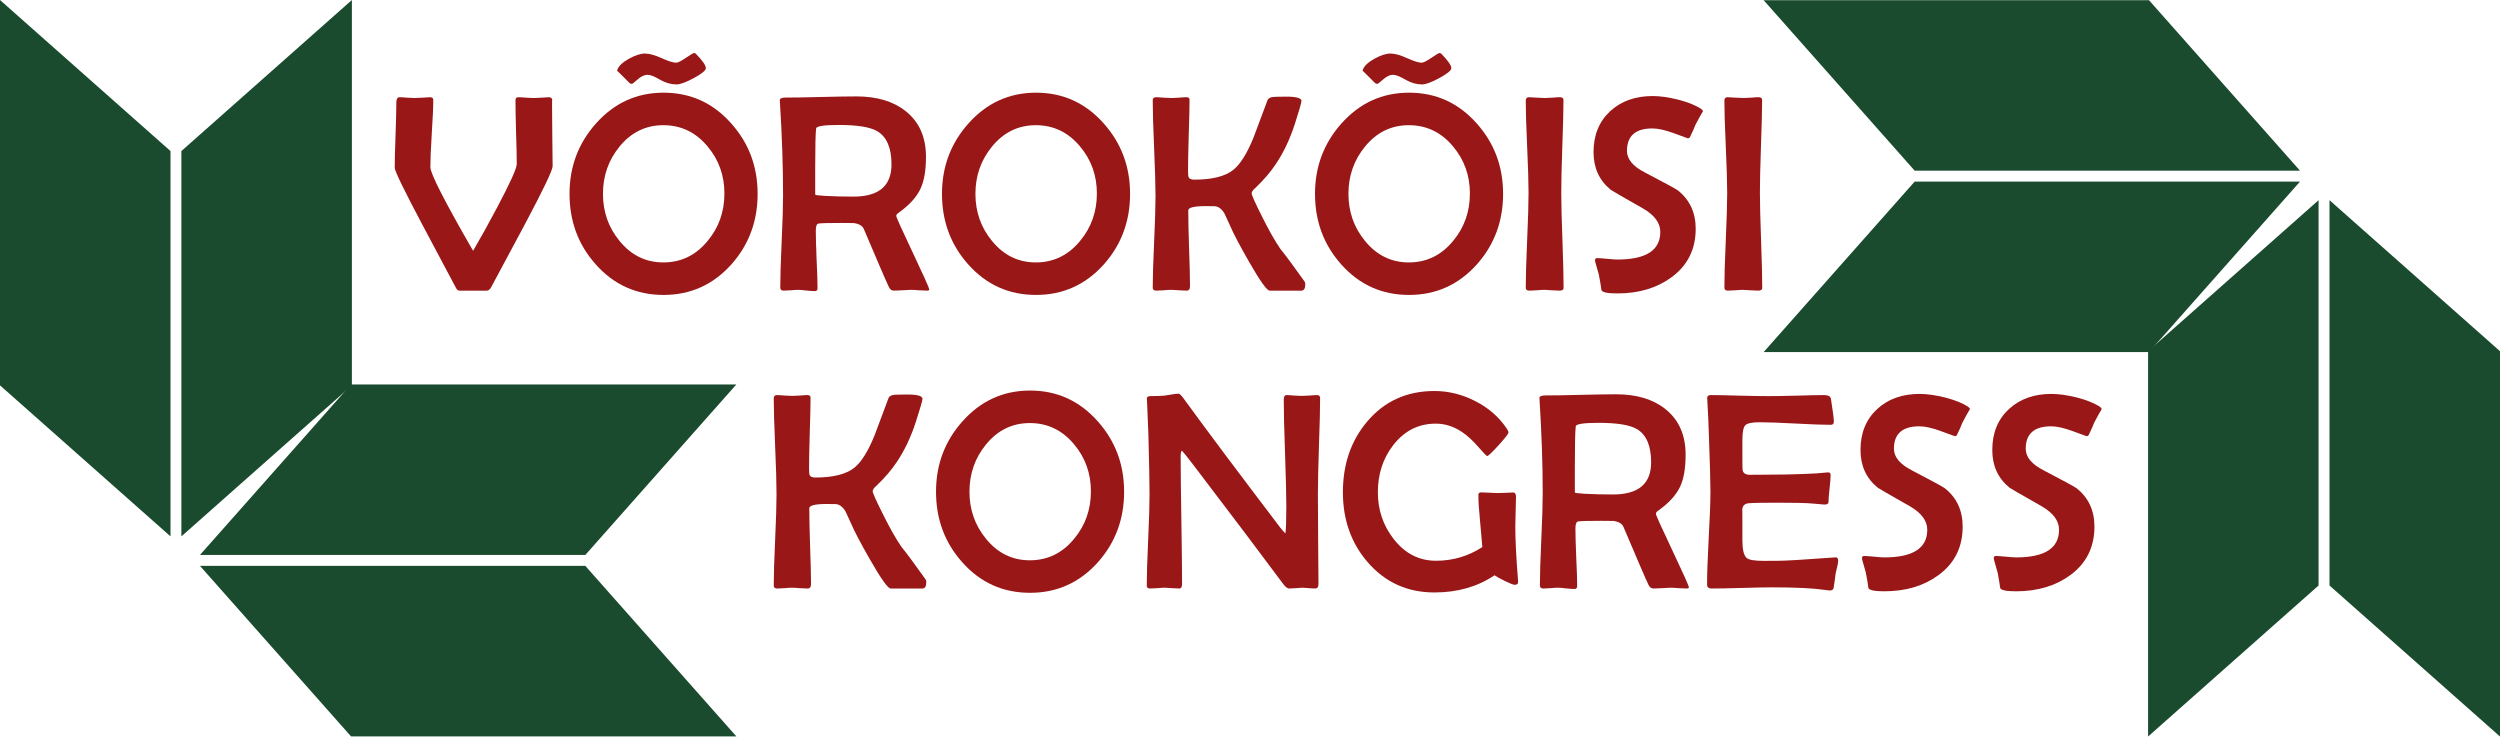
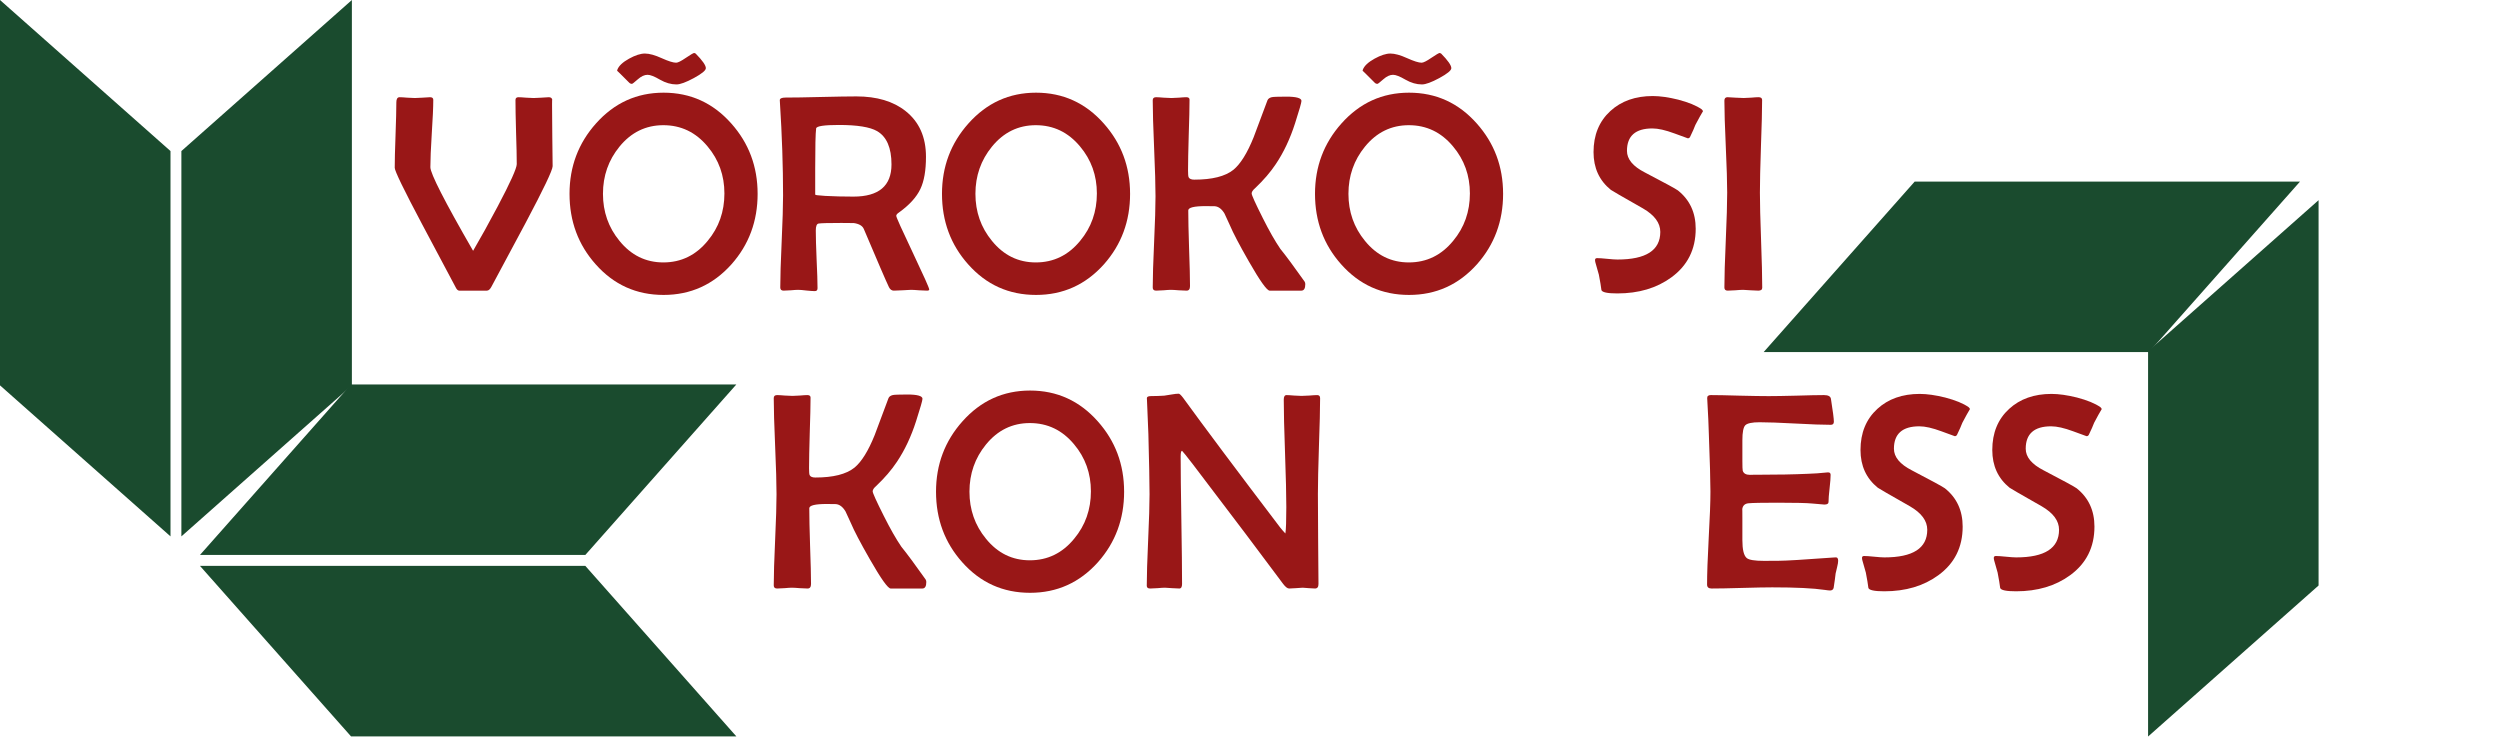
<svg xmlns="http://www.w3.org/2000/svg" xmlns:ns1="http://sodipodi.sourceforge.net/DTD/sodipodi-0.dtd" xmlns:ns2="http://www.inkscape.org/namespaces/inkscape" width="448.583" viewBox="0 0 336.438 99.117" height="132.156" preserveAspectRatio="xMidYMid" id="svg398" ns1:docname="VÕROKÕISI KONGRESS logo vol 3.svg" ns2:version="1.2.2 (b0a8486541, 2022-12-01)">
  <defs id="defs228">
    <g id="g202" />
    <clipPath id="55355388b3">
      <path d="M 53.379,185.004 H 125.562 V 208 H 53.379 Z m 0,0" clip-rule="nonzero" id="path204" />
    </clipPath>
    <clipPath id="f23db6b908">
      <path d="M 53.379,209.293 H 125.562 v 23.098 H 53.379 Z m 0,0" clip-rule="nonzero" id="path207" />
    </clipPath>
    <clipPath id="741387a400">
      <path d="m 26.453,133.281 h 23.098 v 72.184 H 26.453 Z m 0,0" clip-rule="nonzero" id="path210" />
    </clipPath>
    <clipPath id="9d8e9683f7">
      <path d="m 50.742,133.281 h 23.098 v 72.184 H 50.742 Z m 0,0" clip-rule="nonzero" id="path213" />
    </clipPath>
    <clipPath id="c0784d443d">
      <path d="m 263.809,157.578 h 72.184 v 23.098 h -72.184 z m 0,0" clip-rule="nonzero" id="path216" />
    </clipPath>
    <clipPath id="889e3a7dff">
      <path d="m 263.809,133.289 h 72.184 v 23.102 h -72.184 z m 0,0" clip-rule="nonzero" id="path219" />
    </clipPath>
    <clipPath id="82f04b227e">
      <path d="m 339.82,160.219 h 23.098 v 72.18 h -23.098 z m 0,0" clip-rule="nonzero" id="path222" />
    </clipPath>
    <clipPath id="90282052b5">
      <path d="m 315.531,160.219 h 23.098 v 72.18 h -23.098 z m 0,0" clip-rule="nonzero" id="path225" />
    </clipPath>
  </defs>
  <g clip-path="url(#55355388b3)" id="g232" transform="translate(-26.469,-133.281)">
    <path fill="#1a4b2e" d="M 105.238,207.965 H 53.379 L 73.707,185.02 H 125.562 Z m 0,0" fill-opacity="1" fill-rule="nonzero" id="path230" />
  </g>
  <g clip-path="url(#f23db6b908)" id="g236" transform="translate(-26.469,-133.281)">
    <path fill="#1a4b2e" d="M 105.238,209.434 H 53.379 l 20.328,22.945 H 125.562 Z m 0,0" fill-opacity="1" fill-rule="nonzero" id="path234" />
  </g>
  <g clip-path="url(#741387a400)" id="g240" transform="translate(-26.469,-133.281)">
    <path fill="#1a4b2e" d="m 49.414,153.609 v 51.855 L 26.469,185.141 v -51.859 z m 0,0" fill-opacity="1" fill-rule="nonzero" id="path238" />
  </g>
  <g clip-path="url(#9d8e9683f7)" id="g244" transform="translate(-26.469,-133.281)">
    <path fill="#1a4b2e" d="m 50.879,153.609 v 51.855 l 22.945,-20.324 v -51.859 z m 0,0" fill-opacity="1" fill-rule="nonzero" id="path242" />
  </g>
  <g fill="#991717" fill-opacity="1" id="g252" transform="translate(-26.469,-133.281)">
    <g transform="translate(78.465,172.394)" id="g250">
      <g id="g248">
        <path d="m 22.375,-16.75 c 0,0.523 -1.215,3.07 -3.641,7.641 -1.531,2.855 -3.062,5.715 -4.594,8.578 C 13.953,-0.176 13.75,0 13.531,0 H 9.797 C 9.617,0 9.445,-0.176 9.281,-0.531 9.238,-0.613 7.766,-3.383 4.859,-8.844 2.367,-13.539 1.125,-16.102 1.125,-16.531 c 0,-0.977 0.035,-2.445 0.109,-4.406 0.07,-1.957 0.109,-3.426 0.109,-4.406 0,-0.457 0.145,-0.688 0.438,-0.688 0.238,0 0.582,0.023 1.031,0.062 0.445,0.031 0.789,0.047 1.031,0.047 0.219,0 0.555,-0.016 1.016,-0.047 0.457,-0.039 0.797,-0.062 1.016,-0.062 0.289,0 0.438,0.117 0.438,0.344 0,1.012 -0.07,2.527 -0.203,4.547 -0.125,2.012 -0.188,3.523 -0.188,4.531 0,0.844 1.914,4.594 5.75,11.25 1.008,-1.727 2.109,-3.711 3.297,-5.953 1.719,-3.25 2.578,-5.156 2.578,-5.719 0,-0.969 -0.031,-2.41 -0.094,-4.328 -0.055,-1.914 -0.078,-3.348 -0.078,-4.297 0,-0.25 0.133,-0.375 0.406,-0.375 0.227,0 0.57,0.023 1.031,0.062 0.457,0.031 0.797,0.047 1.016,0.047 0.227,0 0.566,-0.016 1.016,-0.047 0.457,-0.039 0.797,-0.062 1.016,-0.062 0.27,0 0.426,0.117 0.469,0.344 -0.023,-0.082 -0.031,0.156 -0.031,0.719 0,0.906 0.008,2.277 0.031,4.109 0.031,1.824 0.047,3.195 0.047,4.109 z m 0,0" id="path246" />
      </g>
    </g>
  </g>
  <g fill="#991717" fill-opacity="1" id="g260" transform="translate(-26.469,-133.281)">
    <g transform="translate(101.988,172.394)" id="g258">
      <g id="g256">
        <path d="m 26.438,-13.031 c 0,3.68 -1.172,6.84 -3.516,9.484 -2.461,2.75 -5.508,4.125 -9.141,4.125 -3.648,0 -6.688,-1.367 -9.125,-4.109 -2.355,-2.633 -3.531,-5.801 -3.531,-9.5 0,-3.656 1.188,-6.812 3.562,-9.469 2.457,-2.758 5.488,-4.141 9.094,-4.141 3.625,0 6.66,1.383 9.109,4.141 2.363,2.648 3.547,5.805 3.547,9.469 z m -4.469,-0.047 c 0,-2.426 -0.758,-4.535 -2.266,-6.328 -1.586,-1.906 -3.57,-2.859 -5.953,-2.859 -2.367,0 -4.336,0.965 -5.906,2.891 -1.48,1.812 -2.219,3.93 -2.219,6.344 0,2.418 0.738,4.527 2.219,6.328 1.57,1.938 3.539,2.906 5.906,2.906 2.395,0 4.383,-0.969 5.969,-2.906 1.5,-1.801 2.25,-3.926 2.25,-6.375 z m -2.5,-16.859 c 0,0.305 -0.539,0.746 -1.609,1.328 -1.062,0.574 -1.844,0.859 -2.344,0.859 -0.73,0 -1.469,-0.211 -2.219,-0.641 C 12.555,-28.828 12,-29.047 11.625,-29.047 c -0.418,0 -0.855,0.203 -1.312,0.609 -0.461,0.406 -0.719,0.609 -0.781,0.609 -0.148,0 -0.273,-0.051 -0.375,-0.156 -1.086,-1.094 -1.625,-1.625 -1.625,-1.594 0,-0.039 0.008,-0.094 0.031,-0.156 0.188,-0.508 0.711,-1.004 1.578,-1.484 0.832,-0.457 1.539,-0.688 2.125,-0.688 0.602,0 1.359,0.211 2.266,0.625 0.906,0.406 1.551,0.609 1.938,0.609 0.238,0 0.676,-0.219 1.312,-0.656 0.645,-0.438 1.02,-0.656 1.125,-0.656 l 0.188,0.078 c 0.914,0.93 1.375,1.586 1.375,1.969 z m 0,0" id="path254" />
      </g>
    </g>
  </g>
  <g fill="#991717" fill-opacity="1" id="g268" transform="translate(-26.469,-133.281)">
    <g transform="translate(129.536,172.394)" id="g266">
      <g id="g264">
        <path d="M 21.984,-0.156 C 21.984,-0.051 21.883,0 21.688,0 c -0.23,0 -0.59,-0.016 -1.078,-0.047 -0.48,-0.039 -0.84,-0.062 -1.078,-0.062 -0.25,0 -0.637,0.023 -1.156,0.062 C 17.863,-0.016 17.477,0 17.219,0 c -0.281,0 -0.5,-0.156 -0.656,-0.469 -0.398,-0.832 -1.523,-3.438 -3.375,-7.812 -0.18,-0.438 -0.625,-0.707 -1.344,-0.812 -0.168,-0.008 -0.73,-0.016 -1.688,-0.016 -1.711,0 -2.727,0.027 -3.047,0.078 C 6.848,-9 6.719,-8.688 6.719,-8.094 c 0,0.867 0.035,2.164 0.109,3.891 0.082,1.73 0.125,3.023 0.125,3.875 0,0.262 -0.121,0.391 -0.359,0.391 -0.25,0 -0.625,-0.027 -1.125,-0.078 -0.5,-0.062 -0.883,-0.094 -1.141,-0.094 -0.211,0 -0.531,0.023 -0.969,0.062 C 2.922,-0.016 2.598,0 2.391,0 2.086,0 1.938,-0.141 1.938,-0.422 c 0,-1.375 0.062,-3.438 0.188,-6.188 0.125,-2.758 0.188,-4.82 0.188,-6.188 0,-3.914 -0.141,-8.086 -0.422,-12.516 L 1.875,-25.609 c -0.012,-0.25 0.25,-0.375 0.781,-0.375 1.062,0 2.648,-0.023 4.766,-0.078 2.125,-0.051 3.711,-0.078 4.766,-0.078 2.75,0 4.953,0.656 6.609,1.969 1.832,1.449 2.75,3.5 2.75,6.156 0,1.836 -0.25,3.277 -0.75,4.328 -0.523,1.105 -1.484,2.164 -2.891,3.172 -0.242,0.156 -0.359,0.309 -0.359,0.453 0,0.18 0.738,1.824 2.219,4.938 1.477,3.117 2.219,4.773 2.219,4.969 z M 16.906,-16.984 c 0,-2.238 -0.648,-3.734 -1.938,-4.484 -0.949,-0.551 -2.664,-0.828 -5.141,-0.828 -2,0 -3.023,0.156 -3.062,0.469 -0.086,0.68 -0.125,2.469 -0.125,5.375 v 3.531 c 0.039,0.031 0.125,0.059 0.25,0.078 0.219,0.031 0.582,0.062 1.094,0.094 1.164,0.062 2.43,0.094 3.797,0.094 3.414,0 5.125,-1.441 5.125,-4.328 z m 0,0" id="path262" />
      </g>
    </g>
  </g>
  <g fill="#991717" fill-opacity="1" id="g276" transform="translate(-26.469,-133.281)">
    <g transform="translate(152.112,172.394)" id="g274">
      <g id="g272">
        <path d="m 26.438,-13.031 c 0,3.68 -1.172,6.84 -3.516,9.484 -2.461,2.75 -5.508,4.125 -9.141,4.125 -3.648,0 -6.688,-1.367 -9.125,-4.109 -2.355,-2.633 -3.531,-5.801 -3.531,-9.5 0,-3.656 1.188,-6.812 3.562,-9.469 2.457,-2.758 5.488,-4.141 9.094,-4.141 3.625,0 6.66,1.383 9.109,4.141 2.363,2.648 3.547,5.805 3.547,9.469 z m -4.469,-0.047 c 0,-2.426 -0.758,-4.535 -2.266,-6.328 -1.586,-1.906 -3.57,-2.859 -5.953,-2.859 -2.367,0 -4.336,0.965 -5.906,2.891 -1.48,1.812 -2.219,3.93 -2.219,6.344 0,2.418 0.738,4.527 2.219,6.328 1.57,1.938 3.539,2.906 5.906,2.906 2.395,0 4.383,-0.969 5.969,-2.906 1.5,-1.801 2.25,-3.926 2.25,-6.375 z m 0,0" id="path270" />
      </g>
    </g>
  </g>
  <g fill="#991717" fill-opacity="1" id="g284" transform="translate(-26.469,-133.281)">
    <g transform="translate(179.66,172.394)" id="g282">
      <g id="g280">
        <path d="M 22.469,-0.875 C 22.469,-0.289 22.289,0 21.938,0 h -4.266 c -0.367,0 -1.305,-1.316 -2.812,-3.953 -1.273,-2.227 -2.117,-3.836 -2.531,-4.828 -0.43,-0.945 -0.672,-1.477 -0.734,-1.594 -0.367,-0.613 -0.797,-0.941 -1.297,-0.984 -0.148,-0.008 -0.559,-0.016 -1.234,-0.016 -1.562,0 -2.344,0.195 -2.344,0.578 0,1.137 0.035,2.84 0.109,5.109 0.082,2.262 0.125,3.953 0.125,5.078 C 6.953,-0.203 6.801,0 6.5,0 6.258,0 5.906,-0.016 5.438,-0.047 c -0.469,-0.039 -0.824,-0.062 -1.062,-0.062 -0.219,0 -0.547,0.023 -0.984,0.062 C 2.953,-0.016 2.617,0 2.391,0 2.086,0 1.938,-0.141 1.938,-0.422 1.938,-1.785 2,-3.832 2.125,-6.562 2.25,-9.289 2.312,-11.332 2.312,-12.688 2.312,-14.125 2.25,-16.281 2.125,-19.156 2,-22.031 1.938,-24.188 1.938,-25.625 c 0,-0.27 0.148,-0.406 0.453,-0.406 0.227,0 0.566,0.023 1.016,0.062 0.457,0.031 0.805,0.047 1.047,0.047 0.219,0 0.551,-0.016 1,-0.047 0.445,-0.039 0.781,-0.062 1,-0.062 0.289,0 0.438,0.109 0.438,0.328 0,1.055 -0.039,2.637 -0.109,4.75 -0.062,2.117 -0.094,3.703 -0.094,4.766 0,0.492 0.023,0.797 0.078,0.922 0.102,0.219 0.359,0.328 0.766,0.328 2.406,0 4.16,-0.441 5.266,-1.328 0.957,-0.789 1.863,-2.25 2.719,-4.375 0.613,-1.656 1.234,-3.312 1.859,-4.969 0.082,-0.207 0.27,-0.348 0.562,-0.422 0.195,-0.051 0.852,-0.078 1.969,-0.078 1.363,0 2.047,0.195 2.047,0.578 0,0.219 -0.289,1.219 -0.859,3 -0.668,2.086 -1.531,3.918 -2.594,5.5 -0.711,1.074 -1.641,2.156 -2.797,3.25 -0.305,0.262 -0.453,0.496 -0.453,0.703 0,0.219 0.5,1.324 1.5,3.312 0.863,1.719 1.648,3.102 2.359,4.141 0.781,0.961 1.867,2.43 3.266,4.406 0.062,0.105 0.094,0.219 0.094,0.344 z m 0,0" id="path278" />
      </g>
    </g>
  </g>
  <g fill="#991717" fill-opacity="1" id="g292" transform="translate(-26.469,-133.281)">
    <g transform="translate(202.311,172.394)" id="g290">
      <g id="g288">
        <path d="m 26.438,-13.031 c 0,3.68 -1.172,6.84 -3.516,9.484 -2.461,2.75 -5.508,4.125 -9.141,4.125 -3.648,0 -6.688,-1.367 -9.125,-4.109 -2.355,-2.633 -3.531,-5.801 -3.531,-9.5 0,-3.656 1.188,-6.812 3.562,-9.469 2.457,-2.758 5.488,-4.141 9.094,-4.141 3.625,0 6.66,1.383 9.109,4.141 2.363,2.648 3.547,5.805 3.547,9.469 z m -4.469,-0.047 c 0,-2.426 -0.758,-4.535 -2.266,-6.328 -1.586,-1.906 -3.57,-2.859 -5.953,-2.859 -2.367,0 -4.336,0.965 -5.906,2.891 -1.48,1.812 -2.219,3.93 -2.219,6.344 0,2.418 0.738,4.527 2.219,6.328 1.57,1.938 3.539,2.906 5.906,2.906 2.395,0 4.383,-0.969 5.969,-2.906 1.5,-1.801 2.25,-3.926 2.25,-6.375 z m -2.5,-16.859 c 0,0.305 -0.539,0.746 -1.609,1.328 -1.062,0.574 -1.844,0.859 -2.344,0.859 -0.73,0 -1.469,-0.211 -2.219,-0.641 C 12.555,-28.828 12,-29.047 11.625,-29.047 c -0.418,0 -0.855,0.203 -1.312,0.609 -0.461,0.406 -0.719,0.609 -0.781,0.609 -0.148,0 -0.273,-0.051 -0.375,-0.156 -1.086,-1.094 -1.625,-1.625 -1.625,-1.594 0,-0.039 0.008,-0.094 0.031,-0.156 0.188,-0.508 0.711,-1.004 1.578,-1.484 0.832,-0.457 1.539,-0.688 2.125,-0.688 0.602,0 1.359,0.211 2.266,0.625 0.906,0.406 1.551,0.609 1.938,0.609 0.238,0 0.676,-0.219 1.312,-0.656 0.645,-0.438 1.02,-0.656 1.125,-0.656 l 0.188,0.078 c 0.914,0.93 1.375,1.586 1.375,1.969 z m 0,0" id="path286" />
      </g>
    </g>
  </g>
  <g fill="#991717" fill-opacity="1" id="g300" transform="translate(-26.469,-133.281)">
    <g transform="translate(229.859,172.394)" id="g298">
      <g id="g296">
-         <path d="M 7.031,-0.391 C 7.031,-0.129 6.852,0 6.5,0 6.27,0 5.926,-0.016 5.469,-0.047 c -0.461,-0.039 -0.797,-0.062 -1.016,-0.062 -0.242,0 -0.59,0.023 -1.047,0.062 C 2.957,-0.016 2.617,0 2.391,0 2.086,0 1.938,-0.141 1.938,-0.422 c 0,-1.414 0.062,-3.539 0.188,-6.375 0.125,-2.844 0.188,-4.973 0.188,-6.391 0,-1.375 -0.062,-3.438 -0.188,-6.188 -0.125,-2.758 -0.188,-4.82 -0.188,-6.188 0,-0.312 0.141,-0.469 0.422,-0.469 0.227,0 0.582,0.023 1.062,0.062 0.488,0.031 0.859,0.047 1.109,0.047 0.219,0 0.551,-0.016 1,-0.047 0.445,-0.039 0.781,-0.062 1,-0.062 0.32,0 0.484,0.125 0.484,0.375 0,1.387 -0.055,3.465 -0.156,6.234 -0.094,2.773 -0.141,4.852 -0.141,6.234 0,1.418 0.051,3.547 0.156,6.391 0.102,2.844 0.156,4.98 0.156,6.406 z m 0,0" id="path294" />
-       </g>
+         </g>
    </g>
  </g>
  <g fill="#991717" fill-opacity="1" id="g308" transform="translate(-26.469,-133.281)">
    <g transform="translate(238.856,172.394)" id="g306">
      <g id="g304">
        <path d="m 16.797,-24.156 c -0.25,0.406 -0.594,1.027 -1.031,1.859 -0.137,0.375 -0.375,0.918 -0.719,1.625 C 14.973,-20.555 14.875,-20.5 14.75,-20.5 c 0.008,0 -0.59,-0.219 -1.797,-0.656 -1.199,-0.445 -2.188,-0.672 -2.969,-0.672 -2.281,0 -3.422,1.008 -3.422,3.016 0,1.117 0.801,2.086 2.406,2.906 2.676,1.398 4.16,2.203 4.453,2.422 1.594,1.273 2.391,2.992 2.391,5.156 0,2.773 -1.094,4.953 -3.281,6.547 C 10.562,-0.344 8.141,0.375 5.266,0.375 3.93,0.375 3.219,0.223 3.125,-0.078 3.07,-0.547 2.957,-1.234 2.781,-2.141 2.688,-2.504 2.531,-3.055 2.312,-3.797 2.281,-3.91 2.266,-4.02 2.266,-4.125 c 0,-0.164 0.094,-0.25 0.281,-0.25 0.289,0 0.742,0.031 1.359,0.094 0.613,0.062 1.07,0.094 1.375,0.094 3.844,0 5.766,-1.238 5.766,-3.719 0,-1.207 -0.777,-2.258 -2.328,-3.156 -2.824,-1.602 -4.266,-2.438 -4.328,-2.5 -1.555,-1.258 -2.328,-2.953 -2.328,-5.078 0,-2.301 0.754,-4.145 2.266,-5.531 1.469,-1.344 3.367,-2.016 5.703,-2.016 0.988,0 2.129,0.164 3.422,0.484 1.395,0.367 2.445,0.797 3.156,1.297 0.062,0.055 0.125,0.137 0.188,0.25 z m 0,0" id="path302" />
      </g>
    </g>
  </g>
  <g fill="#991717" fill-opacity="1" id="g316" transform="translate(-26.469,-133.281)">
    <g transform="translate(256.591,172.394)" id="g314">
      <g id="g312">
        <path d="M 7.031,-0.391 C 7.031,-0.129 6.852,0 6.5,0 6.27,0 5.926,-0.016 5.469,-0.047 c -0.461,-0.039 -0.797,-0.062 -1.016,-0.062 -0.242,0 -0.59,0.023 -1.047,0.062 C 2.957,-0.016 2.617,0 2.391,0 2.086,0 1.938,-0.141 1.938,-0.422 c 0,-1.414 0.062,-3.539 0.188,-6.375 0.125,-2.844 0.188,-4.973 0.188,-6.391 0,-1.375 -0.062,-3.438 -0.188,-6.188 -0.125,-2.758 -0.188,-4.82 -0.188,-6.188 0,-0.312 0.141,-0.469 0.422,-0.469 0.227,0 0.582,0.023 1.062,0.062 0.488,0.031 0.859,0.047 1.109,0.047 0.219,0 0.551,-0.016 1,-0.047 0.445,-0.039 0.781,-0.062 1,-0.062 0.32,0 0.484,0.125 0.484,0.375 0,1.387 -0.055,3.465 -0.156,6.234 -0.094,2.773 -0.141,4.852 -0.141,6.234 0,1.418 0.051,3.547 0.156,6.391 0.102,2.844 0.156,4.98 0.156,6.406 z m 0,0" id="path310" />
      </g>
    </g>
  </g>
  <g fill="#991717" fill-opacity="1" id="g324" transform="translate(-26.469,-133.281)">
    <g transform="translate(128.658,212.48)" id="g322">
      <g id="g320">
        <path d="M 22.469,-0.875 C 22.469,-0.289 22.289,0 21.938,0 h -4.266 c -0.367,0 -1.305,-1.316 -2.812,-3.953 -1.273,-2.227 -2.117,-3.836 -2.531,-4.828 -0.43,-0.945 -0.672,-1.477 -0.734,-1.594 -0.367,-0.613 -0.797,-0.941 -1.297,-0.984 -0.148,-0.008 -0.559,-0.016 -1.234,-0.016 -1.562,0 -2.344,0.195 -2.344,0.578 0,1.137 0.035,2.84 0.109,5.109 0.082,2.262 0.125,3.953 0.125,5.078 C 6.953,-0.203 6.801,0 6.5,0 6.258,0 5.906,-0.016 5.438,-0.047 c -0.469,-0.039 -0.824,-0.062 -1.062,-0.062 -0.219,0 -0.547,0.023 -0.984,0.062 C 2.953,-0.016 2.617,0 2.391,0 2.086,0 1.938,-0.141 1.938,-0.422 1.938,-1.785 2,-3.832 2.125,-6.562 2.25,-9.289 2.312,-11.332 2.312,-12.688 2.312,-14.125 2.25,-16.281 2.125,-19.156 2,-22.031 1.938,-24.188 1.938,-25.625 c 0,-0.27 0.148,-0.406 0.453,-0.406 0.227,0 0.566,0.023 1.016,0.062 0.457,0.031 0.805,0.047 1.047,0.047 0.219,0 0.551,-0.016 1,-0.047 0.445,-0.039 0.781,-0.062 1,-0.062 0.289,0 0.438,0.109 0.438,0.328 0,1.055 -0.039,2.637 -0.109,4.75 -0.062,2.117 -0.094,3.703 -0.094,4.766 0,0.492 0.023,0.797 0.078,0.922 0.102,0.219 0.359,0.328 0.766,0.328 2.406,0 4.16,-0.441 5.266,-1.328 0.957,-0.789 1.863,-2.25 2.719,-4.375 0.613,-1.656 1.234,-3.312 1.859,-4.969 0.082,-0.207 0.27,-0.348 0.562,-0.422 0.195,-0.051 0.852,-0.078 1.969,-0.078 1.363,0 2.047,0.195 2.047,0.578 0,0.219 -0.289,1.219 -0.859,3 -0.668,2.086 -1.531,3.918 -2.594,5.5 -0.711,1.074 -1.641,2.156 -2.797,3.25 -0.305,0.262 -0.453,0.496 -0.453,0.703 0,0.219 0.5,1.324 1.5,3.312 0.863,1.719 1.648,3.102 2.359,4.141 0.781,0.961 1.867,2.43 3.266,4.406 0.062,0.105 0.094,0.219 0.094,0.344 z m 0,0" id="path318" />
      </g>
    </g>
  </g>
  <g fill="#991717" fill-opacity="1" id="g332" transform="translate(-26.469,-133.281)">
    <g transform="translate(151.309,212.48)" id="g330">
      <g id="g328">
        <path d="m 26.438,-13.031 c 0,3.68 -1.172,6.84 -3.516,9.484 -2.461,2.75 -5.508,4.125 -9.141,4.125 -3.648,0 -6.688,-1.367 -9.125,-4.109 -2.355,-2.633 -3.531,-5.801 -3.531,-9.5 0,-3.656 1.188,-6.812 3.562,-9.469 2.457,-2.758 5.488,-4.141 9.094,-4.141 3.625,0 6.66,1.383 9.109,4.141 2.363,2.648 3.547,5.805 3.547,9.469 z m -4.469,-0.047 c 0,-2.426 -0.758,-4.535 -2.266,-6.328 -1.586,-1.906 -3.57,-2.859 -5.953,-2.859 -2.367,0 -4.336,0.965 -5.906,2.891 -1.48,1.812 -2.219,3.93 -2.219,6.344 0,2.418 0.738,4.527 2.219,6.328 1.57,1.938 3.539,2.906 5.906,2.906 2.395,0 4.383,-0.969 5.969,-2.906 1.5,-1.801 2.25,-3.926 2.25,-6.375 z m 0,0" id="path326" />
      </g>
    </g>
  </g>
  <g fill="#991717" fill-opacity="1" id="g340" transform="translate(-26.469,-133.281)">
    <g transform="translate(178.857,212.48)" id="g338">
      <g id="g336">
        <path d="m 25.266,-25.625 c 0,1.43 -0.055,3.578 -0.156,6.453 -0.094,2.867 -0.141,5.012 -0.141,6.438 0,1.355 0.008,3.375 0.031,6.062 0.031,2.688 0.047,4.711 0.047,6.062 C 25.047,-0.203 24.891,0 24.578,0 24.398,0 24.125,-0.016 23.75,-0.047 c -0.375,-0.039 -0.652,-0.062 -0.828,-0.062 -0.199,0 -0.508,0.023 -0.922,0.062 C 21.594,-0.016 21.289,0 21.094,0 20.875,0 20.609,-0.203 20.297,-0.609 17.629,-4.211 13.578,-9.582 8.141,-16.719 c -0.836,-1.082 -1.32,-1.688 -1.453,-1.812 -0.125,0 -0.188,0.25 -0.188,0.75 0,1.906 0.031,4.773 0.094,8.594 0.062,3.812 0.094,6.672 0.094,8.578 C 6.688,-0.203 6.562,0 6.312,0 6.102,0 5.781,-0.016 5.344,-0.047 c -0.438,-0.039 -0.762,-0.062 -0.969,-0.062 -0.219,0 -0.547,0.023 -0.984,0.062 C 2.953,-0.016 2.617,0 2.391,0 2.086,0 1.938,-0.125 1.938,-0.375 1.938,-1.727 2,-3.773 2.125,-6.516 2.25,-9.254 2.312,-11.312 2.312,-12.688 c 0,-1.5 -0.055,-4.195 -0.156,-8.094 -0.031,-1.008 -0.094,-2.531 -0.188,-4.562 l -0.016,-0.25 c -0.012,-0.176 0.133,-0.273 0.438,-0.297 0.801,-0.008 1.43,-0.031 1.891,-0.062 0.176,-0.02 0.504,-0.07 0.984,-0.156 0.406,-0.07 0.727,-0.109 0.969,-0.109 0.113,0 0.305,0.18 0.578,0.531 2.844,3.918 7.195,9.734 13.062,17.453 0.258,0.324 0.5,0.602 0.719,0.828 0.082,-0.52 0.125,-1.707 0.125,-3.562 0,-1.602 -0.059,-4.016 -0.172,-7.234 -0.117,-3.219 -0.172,-5.625 -0.172,-7.219 0,-0.406 0.125,-0.609 0.375,-0.609 0.219,0 0.551,0.023 1,0.062 0.457,0.031 0.797,0.047 1.016,0.047 0.238,0 0.594,-0.016 1.062,-0.047 0.469,-0.039 0.816,-0.062 1.047,-0.062 0.258,0 0.391,0.137 0.391,0.406 z m 0,0" id="path334" />
      </g>
    </g>
  </g>
  <g fill="#991717" fill-opacity="1" id="g348" transform="translate(-26.469,-133.281)">
    <g transform="translate(206.127,212.48)" id="g346">
      <g id="g344">
-         <path d="m 24.641,-0.906 c 0.02,0.273 -0.137,0.406 -0.469,0.406 -0.18,0 -0.625,-0.176 -1.344,-0.531 -0.711,-0.352 -1.164,-0.602 -1.359,-0.75 -2.281,1.543 -4.98,2.312 -8.094,2.312 -3.637,0 -6.633,-1.359 -8.984,-4.078 -2.219,-2.57 -3.328,-5.707 -3.328,-9.406 0,-3.781 1.094,-6.957 3.281,-9.531 2.312,-2.727 5.32,-4.094 9.031,-4.094 1.906,0 3.738,0.453 5.5,1.359 1.77,0.898 3.176,2.121 4.219,3.672 0.164,0.242 0.25,0.422 0.25,0.547 0,0.168 -0.445,0.742 -1.328,1.719 -0.887,0.969 -1.398,1.453 -1.531,1.453 -0.094,0 -0.469,-0.379 -1.125,-1.141 -0.793,-0.914 -1.547,-1.613 -2.266,-2.094 -1.125,-0.75 -2.305,-1.125 -3.531,-1.125 -2.336,0 -4.25,0.977 -5.75,2.922 -1.367,1.781 -2.047,3.887 -2.047,6.312 0,2.367 0.703,4.453 2.109,6.266 1.52,1.969 3.426,2.953 5.719,2.953 2.27,0 4.348,-0.613 6.234,-1.844 -0.023,-0.344 -0.125,-1.52 -0.312,-3.531 -0.148,-1.438 -0.219,-2.609 -0.219,-3.516 0,-0.207 0.133,-0.312 0.406,-0.312 0.238,0 0.594,0.016 1.062,0.047 0.469,0.031 0.82,0.047 1.062,0.047 0.227,0 0.582,-0.008 1.062,-0.031 0.488,-0.031 0.848,-0.047 1.078,-0.047 0.258,0 0.391,0.199 0.391,0.594 0,0.438 -0.016,1.094 -0.047,1.969 -0.031,0.867 -0.047,1.516 -0.047,1.953 0,1.781 0.117,4.195 0.359,7.234 z m 0,0" id="path342" />
-       </g>
+         </g>
    </g>
  </g>
  <g fill="#991717" fill-opacity="1" id="g356" transform="translate(-26.469,-133.281)">
    <g transform="translate(231.764,212.48)" id="g354">
      <g id="g352">
-         <path d="M 21.984,-0.156 C 21.984,-0.051 21.883,0 21.688,0 c -0.23,0 -0.59,-0.016 -1.078,-0.047 -0.48,-0.039 -0.84,-0.062 -1.078,-0.062 -0.25,0 -0.637,0.023 -1.156,0.062 C 17.863,-0.016 17.477,0 17.219,0 c -0.281,0 -0.5,-0.156 -0.656,-0.469 -0.398,-0.832 -1.523,-3.438 -3.375,-7.812 -0.18,-0.438 -0.625,-0.707 -1.344,-0.812 -0.168,-0.008 -0.73,-0.016 -1.688,-0.016 -1.711,0 -2.727,0.027 -3.047,0.078 C 6.848,-9 6.719,-8.688 6.719,-8.094 c 0,0.867 0.035,2.164 0.109,3.891 0.082,1.73 0.125,3.023 0.125,3.875 0,0.262 -0.121,0.391 -0.359,0.391 -0.25,0 -0.625,-0.027 -1.125,-0.078 -0.5,-0.062 -0.883,-0.094 -1.141,-0.094 -0.211,0 -0.531,0.023 -0.969,0.062 C 2.922,-0.016 2.598,0 2.391,0 2.086,0 1.938,-0.141 1.938,-0.422 c 0,-1.375 0.062,-3.438 0.188,-6.188 0.125,-2.758 0.188,-4.82 0.188,-6.188 0,-3.914 -0.141,-8.086 -0.422,-12.516 L 1.875,-25.609 c -0.012,-0.25 0.25,-0.375 0.781,-0.375 1.062,0 2.648,-0.023 4.766,-0.078 2.125,-0.051 3.711,-0.078 4.766,-0.078 2.75,0 4.953,0.656 6.609,1.969 1.832,1.449 2.75,3.5 2.75,6.156 0,1.836 -0.25,3.277 -0.75,4.328 -0.523,1.105 -1.484,2.164 -2.891,3.172 -0.242,0.156 -0.359,0.309 -0.359,0.453 0,0.18 0.738,1.824 2.219,4.938 1.477,3.117 2.219,4.773 2.219,4.969 z M 16.906,-16.984 c 0,-2.238 -0.648,-3.734 -1.938,-4.484 -0.949,-0.551 -2.664,-0.828 -5.141,-0.828 -2,0 -3.023,0.156 -3.062,0.469 -0.086,0.68 -0.125,2.469 -0.125,5.375 v 3.531 c 0.039,0.031 0.125,0.059 0.25,0.078 0.219,0.031 0.582,0.062 1.094,0.094 1.164,0.062 2.43,0.094 3.797,0.094 3.414,0 5.125,-1.441 5.125,-4.328 z m 0,0" id="path350" />
-       </g>
+         </g>
    </g>
  </g>
  <g fill="#991717" fill-opacity="1" id="g364" transform="translate(-26.469,-133.281)">
    <g transform="translate(254.34,212.48)" id="g362">
      <g id="g360">
        <path d="m 19.5,-3.734 c 0,0.199 -0.047,0.484 -0.141,0.859 -0.117,0.469 -0.184,0.758 -0.203,0.859 -0.043,0.438 -0.133,1.086 -0.266,1.938 -0.062,0.227 -0.227,0.344 -0.484,0.344 -0.125,0 -0.359,-0.027 -0.703,-0.078 -1.523,-0.227 -3.883,-0.344 -7.078,-0.344 -0.898,0 -2.258,0.027 -4.078,0.078 C 4.734,-0.023 3.375,0 2.469,0 2.062,0 1.859,-0.176 1.859,-0.531 c 0,-1.383 0.07,-3.469 0.219,-6.25 0.156,-2.781 0.234,-4.863 0.234,-6.25 0,-1.406 -0.074,-4.031 -0.219,-7.875 -0.023,-0.988 -0.09,-2.469 -0.203,-4.438 L 1.875,-25.609 c -0.012,-0.281 0.148,-0.422 0.484,-0.422 0.863,0 2.16,0.027 3.891,0.078 1.727,0.043 3.031,0.062 3.906,0.062 0.82,0 2.055,-0.02 3.703,-0.062 1.656,-0.051 2.898,-0.078 3.734,-0.078 0.582,0 0.895,0.18 0.938,0.531 0.258,1.637 0.391,2.652 0.391,3.047 0,0.281 -0.137,0.422 -0.406,0.422 -1.055,0 -2.648,-0.055 -4.781,-0.172 -2.125,-0.113 -3.73,-0.172 -4.812,-0.172 -1.012,0 -1.652,0.137 -1.922,0.406 -0.262,0.273 -0.391,0.945 -0.391,2.016 v 2.766 c 0,0.762 0.016,1.203 0.047,1.328 0.113,0.375 0.438,0.562 0.969,0.562 0.145,0 0.352,-0.004 0.625,-0.016 0.289,0 0.504,0 0.641,0 2.426,0 4.602,-0.039 6.531,-0.125 0.75,-0.02 1.641,-0.082 2.672,-0.188 0.258,-0.02 0.391,0.09 0.391,0.328 0,0.398 -0.047,1.008 -0.141,1.828 -0.094,0.812 -0.141,1.422 -0.141,1.828 0,0.23 -0.188,0.344 -0.562,0.344 -0.148,0 -0.695,-0.047 -1.641,-0.141 -0.699,-0.07 -2.262,-0.109 -4.688,-0.109 -2.043,0 -3.336,0.027 -3.875,0.078 -0.492,0.043 -0.773,0.305 -0.844,0.781 0.008,-0.082 0.016,0.391 0.016,1.422 v 2.75 c 0,1.293 0.195,2.102 0.594,2.422 0.301,0.25 1.07,0.375 2.312,0.375 L 11.562,-3.734 c 0.863,0 3.297,-0.145 7.297,-0.438 L 19.125,-4.188 c 0.25,-0.031 0.375,0.121 0.375,0.453 z m 0,0" id="path358" />
      </g>
    </g>
  </g>
  <g fill="#991717" fill-opacity="1" id="g372" transform="translate(-26.469,-133.281)">
    <g transform="translate(274.783,212.48)" id="g370">
      <g id="g368">
        <path d="m 16.797,-24.156 c -0.25,0.406 -0.594,1.027 -1.031,1.859 -0.137,0.375 -0.375,0.918 -0.719,1.625 C 14.973,-20.555 14.875,-20.5 14.75,-20.5 c 0.008,0 -0.59,-0.219 -1.797,-0.656 -1.199,-0.445 -2.188,-0.672 -2.969,-0.672 -2.281,0 -3.422,1.008 -3.422,3.016 0,1.117 0.801,2.086 2.406,2.906 2.676,1.398 4.16,2.203 4.453,2.422 1.594,1.273 2.391,2.992 2.391,5.156 0,2.773 -1.094,4.953 -3.281,6.547 C 10.562,-0.344 8.141,0.375 5.266,0.375 3.93,0.375 3.219,0.223 3.125,-0.078 3.07,-0.547 2.957,-1.234 2.781,-2.141 2.688,-2.504 2.531,-3.055 2.312,-3.797 2.281,-3.91 2.266,-4.02 2.266,-4.125 c 0,-0.164 0.094,-0.25 0.281,-0.25 0.289,0 0.742,0.031 1.359,0.094 0.613,0.062 1.07,0.094 1.375,0.094 3.844,0 5.766,-1.238 5.766,-3.719 0,-1.207 -0.777,-2.258 -2.328,-3.156 -2.824,-1.602 -4.266,-2.438 -4.328,-2.5 -1.555,-1.258 -2.328,-2.953 -2.328,-5.078 0,-2.301 0.754,-4.145 2.266,-5.531 1.469,-1.344 3.367,-2.016 5.703,-2.016 0.988,0 2.129,0.164 3.422,0.484 1.395,0.367 2.445,0.797 3.156,1.297 0.062,0.055 0.125,0.137 0.188,0.25 z m 0,0" id="path366" />
      </g>
    </g>
  </g>
  <g fill="#991717" fill-opacity="1" id="g380" transform="translate(-26.469,-133.281)">
    <g transform="translate(292.518,212.48)" id="g378">
      <g id="g376">
        <path d="m 16.797,-24.156 c -0.25,0.406 -0.594,1.027 -1.031,1.859 -0.137,0.375 -0.375,0.918 -0.719,1.625 C 14.973,-20.555 14.875,-20.5 14.75,-20.5 c 0.008,0 -0.59,-0.219 -1.797,-0.656 -1.199,-0.445 -2.188,-0.672 -2.969,-0.672 -2.281,0 -3.422,1.008 -3.422,3.016 0,1.117 0.801,2.086 2.406,2.906 2.676,1.398 4.16,2.203 4.453,2.422 1.594,1.273 2.391,2.992 2.391,5.156 0,2.773 -1.094,4.953 -3.281,6.547 C 10.562,-0.344 8.141,0.375 5.266,0.375 3.93,0.375 3.219,0.223 3.125,-0.078 3.07,-0.547 2.957,-1.234 2.781,-2.141 2.688,-2.504 2.531,-3.055 2.312,-3.797 2.281,-3.91 2.266,-4.02 2.266,-4.125 c 0,-0.164 0.094,-0.25 0.281,-0.25 0.289,0 0.742,0.031 1.359,0.094 0.613,0.062 1.07,0.094 1.375,0.094 3.844,0 5.766,-1.238 5.766,-3.719 0,-1.207 -0.777,-2.258 -2.328,-3.156 -2.824,-1.602 -4.266,-2.438 -4.328,-2.5 -1.555,-1.258 -2.328,-2.953 -2.328,-5.078 0,-2.301 0.754,-4.145 2.266,-5.531 1.469,-1.344 3.367,-2.016 5.703,-2.016 0.988,0 2.129,0.164 3.422,0.484 1.395,0.367 2.445,0.797 3.156,1.297 0.062,0.055 0.125,0.137 0.188,0.25 z m 0,0" id="path374" />
      </g>
    </g>
  </g>
  <g clip-path="url(#c0784d443d)" id="g384" transform="translate(-26.469,-133.281)">
    <path fill="#1a4b2e" d="m 284.137,157.719 h 51.855 l -20.324,22.945 h -51.859 z m 0,0" fill-opacity="1" fill-rule="nonzero" id="path382" />
  </g>
  <g clip-path="url(#889e3a7dff)" id="g388" transform="translate(-26.469,-133.281)">
-     <path fill="#1a4b2e" d="m 284.137,156.25 h 51.855 l -20.324,-22.945 h -51.859 z m 0,0" fill-opacity="1" fill-rule="nonzero" id="path386" />
-   </g>
+     </g>
  <g clip-path="url(#82f04b227e)" id="g392" transform="translate(-26.469,-133.281)">
-     <path fill="#1a4b2e" d="m 339.961,212.074 v -51.855 l 22.945,20.324 v 51.855 z m 0,0" fill-opacity="1" fill-rule="nonzero" id="path390" />
-   </g>
+     </g>
  <g clip-path="url(#90282052b5)" id="g396" transform="translate(-26.469,-133.281)">
    <path fill="#1a4b2e" d="m 338.492,212.074 v -51.855 l -22.945,20.324 v 51.855 z m 0,0" fill-opacity="1" fill-rule="nonzero" id="path394" />
  </g>
</svg>